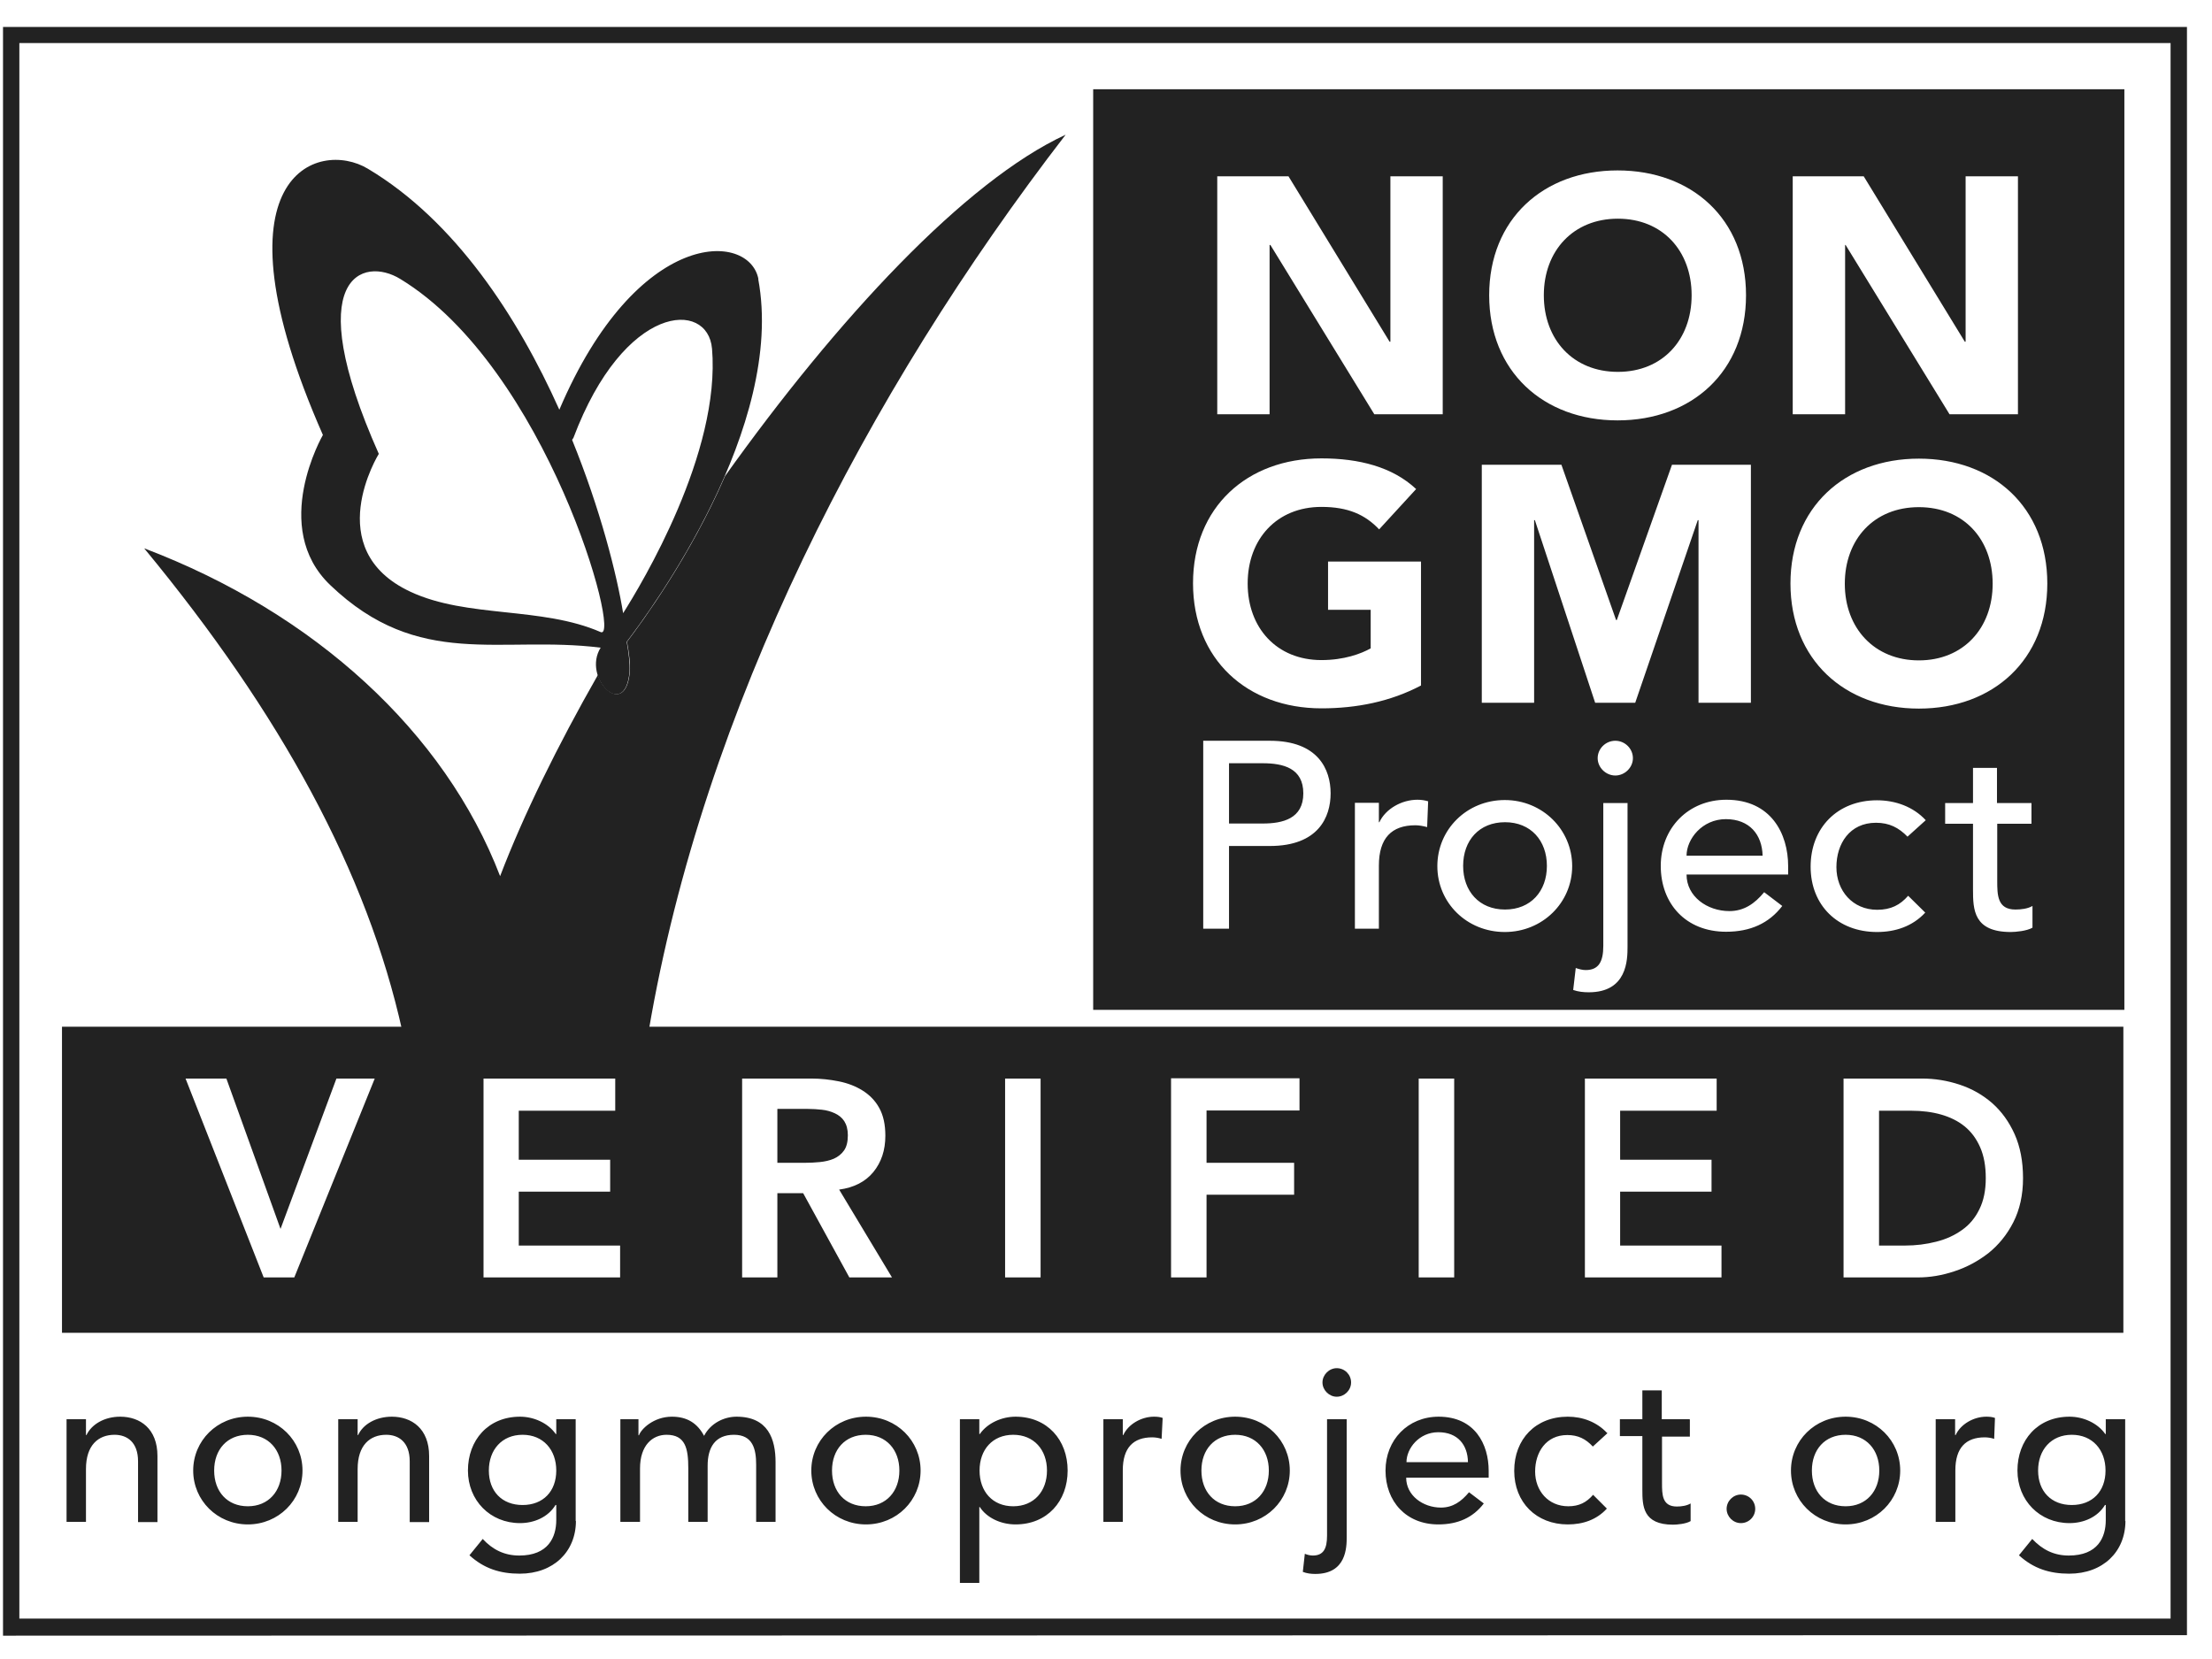
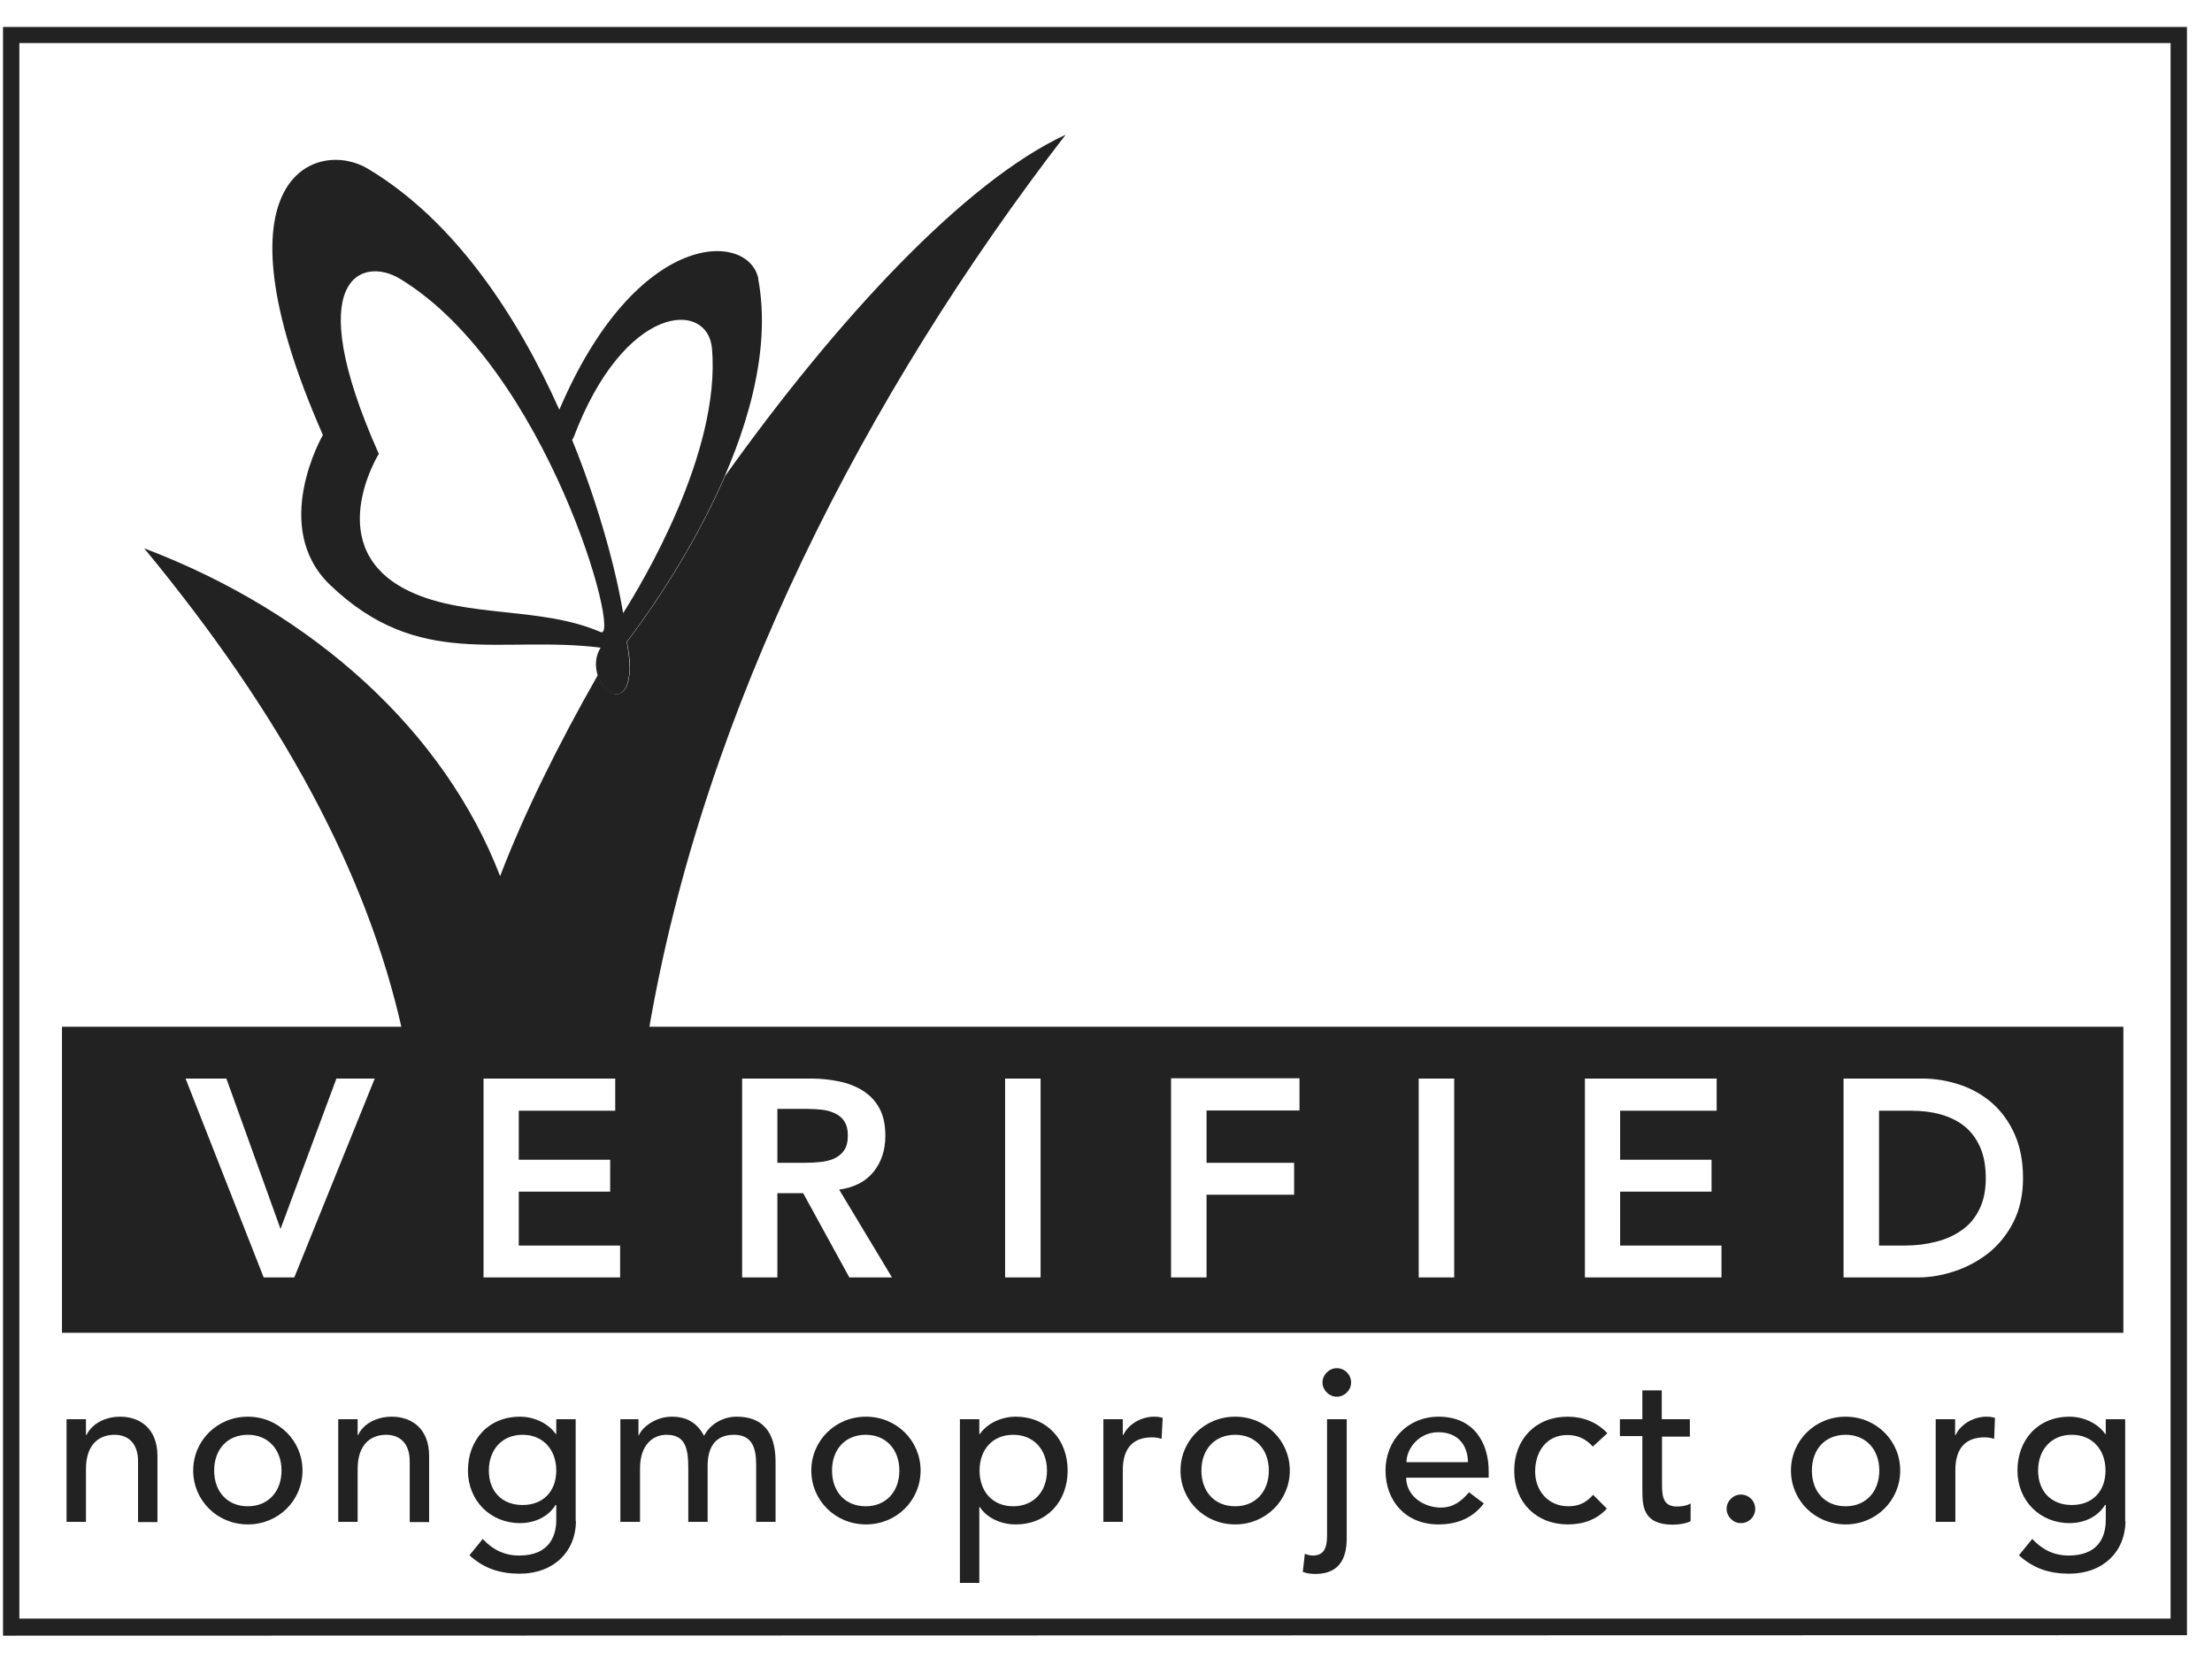
<svg xmlns="http://www.w3.org/2000/svg" width="44" height="33" viewBox="0 0 44 33" fill="none">
  <path d="M42.237 26.512H1.233V20.423H42.237V26.512ZM5.245 25.41H5.854L7.454 21.454H6.692L5.58 24.445L4.503 21.454H3.691L5.245 25.41ZM9.613 25.41H12.335V24.776H10.319V23.704H12.137V23.069H10.319V22.094H12.238V21.454H9.618V25.41H9.613ZM14.757 25.41H15.463V23.734H15.976L16.895 25.41H17.743L16.692 23.663C16.987 23.623 17.215 23.506 17.373 23.313C17.53 23.12 17.611 22.881 17.611 22.592C17.611 22.368 17.571 22.186 17.489 22.038C17.408 21.891 17.296 21.779 17.159 21.693C17.022 21.607 16.865 21.546 16.687 21.51C16.509 21.474 16.326 21.454 16.139 21.454H14.762V25.41H14.757ZM15.463 23.13V22.058H16.073C16.164 22.058 16.255 22.064 16.347 22.074C16.443 22.084 16.529 22.109 16.606 22.145C16.682 22.18 16.748 22.231 16.794 22.302C16.839 22.373 16.865 22.465 16.865 22.582C16.865 22.714 16.839 22.815 16.788 22.886C16.738 22.957 16.667 23.013 16.585 23.049C16.504 23.084 16.408 23.105 16.311 23.115C16.21 23.125 16.108 23.13 16.012 23.13H15.463ZM19.993 25.41H20.699V21.454H19.993V25.41ZM23.294 25.41H24V23.765H25.742V23.13H24V22.089H25.849V21.449H23.294V25.405V25.41ZM28.22 25.41H28.926V21.454H28.22V25.41ZM31.521 25.41H34.243V24.776H32.227V23.704H34.045V23.069H32.227V22.094H34.147V21.454H31.526V25.41H31.521ZM36.671 25.41H38.149C38.388 25.41 38.631 25.37 38.875 25.288C39.124 25.207 39.347 25.085 39.551 24.928C39.754 24.765 39.921 24.562 40.048 24.313C40.175 24.064 40.241 23.77 40.241 23.435C40.241 23.1 40.185 22.81 40.074 22.561C39.962 22.312 39.815 22.109 39.627 21.942C39.439 21.779 39.226 21.657 38.982 21.576C38.738 21.495 38.489 21.454 38.23 21.454H36.671V25.41ZM37.377 24.776V22.094H38.017C38.23 22.094 38.433 22.119 38.611 22.17C38.789 22.221 38.946 22.297 39.078 22.404C39.21 22.511 39.312 22.648 39.388 22.82C39.464 22.993 39.5 23.196 39.5 23.435C39.5 23.674 39.459 23.882 39.373 24.054C39.292 24.222 39.175 24.364 39.028 24.466C38.88 24.572 38.713 24.649 38.515 24.699C38.316 24.75 38.113 24.776 37.89 24.776H37.367H37.377Z" fill="#222222" />
  <path d="M43.502 0.536V32.526L0.06 32.536V0.536H43.502ZM0.385 32.196H43.176V0.856H0.385V32.196Z" fill="#222222" />
  <path d="M8.003 20.511C7.302 17.352 5.595 14.208 2.868 10.907C6.256 12.192 8.846 14.559 9.948 17.428C10.41 16.219 11.085 14.843 11.893 13.426C12.02 13.827 12.467 14.056 12.528 13.365C12.543 13.213 12.512 12.989 12.472 12.766C12.751 12.4 13.726 11.08 14.422 9.47C16.651 6.347 19.196 3.604 21.197 2.68C17.23 7.825 13.99 14.102 12.903 20.511H8.008H8.003Z" fill="#222222" />
  <path d="M15.082 5.549C15.63 8.485 12.964 12.116 12.466 12.766C12.507 12.989 12.533 13.213 12.522 13.365C12.436 14.351 11.573 13.477 11.948 12.883C9.947 12.634 8.338 13.33 6.57 11.639C5.362 10.486 6.423 8.652 6.423 8.652C4.133 3.452 6.337 2.766 7.317 3.356C9.054 4.392 10.298 6.301 11.126 8.15C12.675 4.519 14.909 4.6 15.087 5.555M14.163 6.936C14.081 5.961 12.416 6.027 11.405 8.713C11.405 8.713 11.395 8.724 11.38 8.749C11.943 10.135 12.268 11.42 12.395 12.197C12.761 11.618 14.34 9.008 14.163 6.931M11.948 12.573C12.375 12.756 10.877 7.322 7.962 5.549C7.225 5.097 5.956 5.483 7.535 9.028C7.535 9.028 6.357 10.928 8.165 11.771C9.297 12.299 10.77 12.06 11.948 12.573Z" fill="#222222" />
  <path d="M26.59 27.215C26.747 27.215 26.875 27.341 26.875 27.499C26.875 27.656 26.742 27.783 26.59 27.783C26.438 27.783 26.306 27.651 26.306 27.499C26.306 27.347 26.438 27.215 26.59 27.215Z" fill="#222222" />
  <path d="M1.324 28.23H1.71V28.545H1.72C1.822 28.332 2.076 28.18 2.391 28.18C2.787 28.18 3.132 28.418 3.132 28.962V30.277H2.746V29.068C2.746 28.687 2.528 28.54 2.279 28.54C1.954 28.54 1.71 28.748 1.71 29.221V30.272H1.324V28.23ZM4.93 28.18C4.321 28.18 3.843 28.657 3.843 29.251C3.843 29.845 4.321 30.323 4.93 30.323C5.539 30.323 6.017 29.845 6.017 29.251C6.017 28.657 5.539 28.18 4.93 28.18ZM4.26 29.251C4.26 28.835 4.519 28.54 4.93 28.54C5.341 28.54 5.6 28.84 5.6 29.251C5.6 29.663 5.341 29.962 4.93 29.962C4.519 29.962 4.26 29.668 4.26 29.251ZM6.728 30.272H7.114V29.221C7.114 28.748 7.358 28.54 7.683 28.54C7.926 28.54 8.15 28.682 8.15 29.068V30.277H8.536V28.962C8.536 28.418 8.19 28.18 7.794 28.18C7.479 28.18 7.22 28.332 7.124 28.545H7.114V28.23H6.728V30.272ZM11.451 30.257V28.23H11.065V28.525H11.055C10.902 28.306 10.618 28.18 10.344 28.18C9.709 28.18 9.308 28.647 9.308 29.251C9.308 29.845 9.75 30.297 10.344 30.297C10.623 30.297 10.902 30.18 11.05 29.937H11.065V30.236C11.065 30.582 10.902 30.942 10.329 30.942C10.034 30.942 9.8 30.826 9.602 30.612L9.338 30.937C9.628 31.201 9.948 31.303 10.339 31.303C11.009 31.303 11.456 30.866 11.456 30.252M10.395 28.54C10.806 28.54 11.065 28.84 11.065 29.251C11.065 29.663 10.806 29.937 10.395 29.937C9.983 29.937 9.724 29.663 9.724 29.251C9.724 28.84 9.983 28.54 10.395 28.54ZM12.345 30.272H12.731V29.21C12.731 28.748 12.979 28.54 13.259 28.54C13.635 28.54 13.691 28.814 13.691 29.206V30.272H14.076V29.155C14.076 28.794 14.224 28.54 14.6 28.54C14.975 28.54 15.041 28.825 15.041 29.134V30.272H15.427V29.084C15.427 28.627 15.28 28.18 14.65 28.18C14.407 28.18 14.137 28.306 14.005 28.561C13.873 28.312 13.67 28.18 13.366 28.18C13 28.18 12.751 28.428 12.71 28.55H12.7V28.23H12.34V30.272H12.345ZM17.225 28.18C16.616 28.18 16.138 28.657 16.138 29.251C16.138 29.845 16.616 30.323 17.225 30.323C17.835 30.323 18.312 29.845 18.312 29.251C18.312 28.657 17.835 28.18 17.225 28.18ZM16.55 29.251C16.55 28.835 16.809 28.54 17.22 28.54C17.631 28.54 17.89 28.84 17.89 29.251C17.89 29.663 17.631 29.962 17.22 29.962C16.809 29.962 16.55 29.668 16.55 29.251ZM19.094 28.23V31.486H19.48V29.977H19.49C19.627 30.191 19.907 30.323 20.201 30.323C20.831 30.323 21.237 29.861 21.237 29.251C21.237 28.642 20.831 28.18 20.201 28.18C19.927 28.18 19.643 28.306 19.49 28.525H19.48V28.23H19.094ZM20.155 28.54C20.567 28.54 20.826 28.84 20.826 29.251C20.826 29.663 20.567 29.962 20.155 29.962C19.744 29.962 19.485 29.668 19.485 29.251C19.485 28.835 19.744 28.54 20.155 28.54ZM21.948 30.272H22.334V29.246C22.334 28.799 22.542 28.591 22.918 28.591C22.979 28.591 23.045 28.601 23.106 28.621L23.127 28.205C23.076 28.185 23.015 28.18 22.954 28.18C22.7 28.18 22.441 28.332 22.344 28.545H22.334V28.23H21.948V30.272ZM24.569 28.18C23.959 28.18 23.482 28.657 23.482 29.251C23.482 29.845 23.959 30.323 24.569 30.323C25.178 30.323 25.656 29.845 25.656 29.251C25.656 28.657 25.178 28.18 24.569 28.18ZM23.898 29.251C23.898 28.835 24.157 28.54 24.569 28.54C24.98 28.54 25.239 28.84 25.239 29.251C25.239 29.663 24.98 29.962 24.569 29.962C24.157 29.962 23.898 29.668 23.898 29.251ZM26.783 28.23H26.397V30.546C26.397 30.805 26.326 30.942 26.113 30.942C26.062 30.942 26.001 30.927 25.955 30.907L25.915 31.267C25.996 31.298 26.077 31.308 26.163 31.308C26.783 31.308 26.788 30.78 26.788 30.567V28.23M26.397 28.23V30.546C26.397 30.805 26.326 30.942 26.113 30.942C26.062 30.942 26.001 30.927 25.955 30.907L25.915 31.267C25.996 31.298 26.077 31.308 26.163 31.308C26.783 31.308 26.788 30.78 26.788 30.567V28.23H26.402H26.397ZM27.977 29.393H29.612V29.256C29.612 28.728 29.337 28.18 28.616 28.18C28.007 28.18 27.56 28.642 27.56 29.251C27.56 29.861 27.966 30.323 28.611 30.323C29.002 30.323 29.302 30.186 29.515 29.906L29.221 29.683C29.068 29.866 28.901 29.988 28.662 29.988C28.307 29.988 27.971 29.749 27.971 29.393M27.977 29.084C27.977 28.814 28.225 28.489 28.611 28.489C28.997 28.489 29.195 28.743 29.2 29.084H27.977ZM31.968 28.505C31.765 28.286 31.481 28.18 31.186 28.18C30.546 28.18 30.12 28.627 30.12 29.256C30.12 29.886 30.561 30.323 31.186 30.323C31.486 30.323 31.76 30.231 31.963 30.008L31.689 29.734C31.557 29.886 31.41 29.962 31.196 29.962C30.795 29.962 30.536 29.652 30.536 29.271C30.536 28.891 30.749 28.545 31.176 28.545C31.389 28.545 31.542 28.621 31.684 28.774L31.978 28.505H31.968ZM33.609 28.23H33.055V27.657H32.669V28.23H32.222V28.566H32.669V29.632C32.669 29.957 32.679 30.328 33.279 30.328C33.355 30.328 33.538 30.313 33.629 30.257V29.906C33.553 29.952 33.446 29.967 33.355 29.967C33.06 29.967 33.06 29.724 33.06 29.5V28.576H33.614V28.241L33.609 28.23ZM34.629 30.297C34.787 30.297 34.914 30.17 34.914 30.013C34.914 29.855 34.787 29.729 34.629 29.729C34.472 29.729 34.345 29.861 34.345 30.013C34.345 30.165 34.472 30.297 34.629 30.297ZM36.712 28.18C36.102 28.18 35.625 28.657 35.625 29.251C35.625 29.845 36.102 30.323 36.712 30.323C37.321 30.323 37.798 29.845 37.798 29.251C37.798 28.657 37.321 28.18 36.712 28.18ZM36.041 29.251C36.041 28.835 36.3 28.54 36.712 28.54C37.123 28.54 37.382 28.84 37.382 29.251C37.382 29.663 37.123 29.962 36.712 29.962C36.3 29.962 36.041 29.668 36.041 29.251ZM38.509 30.272H38.895V29.246C38.895 28.799 39.104 28.591 39.479 28.591C39.54 28.591 39.606 28.601 39.667 28.621L39.683 28.205C39.632 28.185 39.571 28.18 39.51 28.18C39.256 28.18 38.997 28.332 38.901 28.545H38.89V28.23H38.504V30.272H38.509ZM42.273 30.257V28.23H41.887V28.525H41.877C41.724 28.306 41.44 28.18 41.166 28.18C40.531 28.18 40.13 28.647 40.13 29.251C40.13 29.845 40.571 30.297 41.166 30.297C41.445 30.297 41.724 30.18 41.871 29.937H41.887V30.236C41.887 30.582 41.729 30.942 41.15 30.942C40.856 30.942 40.627 30.826 40.424 30.612L40.16 30.937C40.449 31.201 40.769 31.303 41.16 31.303C41.831 31.303 42.278 30.866 42.278 30.252M41.211 28.54C41.623 28.54 41.882 28.84 41.882 29.251C41.882 29.663 41.623 29.937 41.211 29.937C40.8 29.937 40.541 29.663 40.541 29.251C40.541 28.84 40.8 28.54 41.211 28.54Z" fill="#222222" />
-   <path d="M42.257 20.088H21.745V1.775H42.257V20.088ZM24.213 3.507V8.24H25.254V4.873H25.27L27.337 8.24H28.698V3.507H27.657V6.797H27.641L25.63 3.507H24.213ZM32.176 3.39C30.699 3.39 29.622 4.36 29.622 5.873C29.622 7.387 30.699 8.362 32.176 8.362C33.654 8.362 34.731 7.392 34.731 5.873C34.731 4.355 33.654 3.39 32.176 3.39ZM30.709 5.873C30.709 4.99 31.293 4.35 32.182 4.35C33.07 4.35 33.649 4.99 33.649 5.873C33.649 6.757 33.07 7.397 32.182 7.397C31.293 7.397 30.709 6.757 30.709 5.873ZM35.66 3.507V8.24H36.702V4.873H36.712L38.779 8.24H40.14V3.507H39.099V6.797H39.083L37.072 3.507H35.655M23.934 14.74V18.473H24.447V16.828H25.259C26.224 16.828 26.468 16.254 26.468 15.781C26.468 15.309 26.224 14.735 25.259 14.735H23.934M24.447 15.182H25.117C25.524 15.182 25.925 15.279 25.925 15.781C25.925 16.284 25.518 16.381 25.117 16.381H24.447V15.177V15.182ZM26.951 15.974V18.473H27.428V17.219C27.428 16.67 27.682 16.416 28.154 16.416C28.23 16.416 28.307 16.431 28.388 16.452L28.408 15.939C28.342 15.919 28.271 15.908 28.195 15.908C27.88 15.908 27.56 16.091 27.438 16.355H27.428V15.969H26.951M29.932 15.914C29.18 15.914 28.591 16.497 28.591 17.229C28.591 17.96 29.18 18.539 29.932 18.539C30.683 18.539 31.273 17.955 31.273 17.229C31.273 16.503 30.683 15.914 29.932 15.914ZM29.104 17.224C29.104 16.716 29.424 16.355 29.937 16.355C30.45 16.355 30.77 16.721 30.77 17.224C30.77 17.727 30.45 18.092 29.937 18.092C29.424 18.092 29.104 17.727 29.104 17.224ZM32.37 15.974H31.892V18.813C31.892 19.128 31.801 19.296 31.542 19.296C31.476 19.296 31.404 19.276 31.344 19.255L31.293 19.692C31.394 19.727 31.496 19.738 31.603 19.738C32.37 19.738 32.374 19.088 32.374 18.829V15.969M31.78 15.081C31.78 15.268 31.943 15.426 32.131 15.426C32.319 15.426 32.481 15.268 32.481 15.081C32.481 14.893 32.324 14.735 32.131 14.735C31.938 14.735 31.78 14.893 31.78 15.081ZM33.548 17.396H35.569V17.229C35.569 16.584 35.229 15.908 34.34 15.908C33.583 15.908 33.035 16.472 33.035 17.224C33.035 17.975 33.532 18.534 34.335 18.534C34.817 18.534 35.188 18.366 35.452 18.021L35.092 17.747C34.904 17.975 34.69 18.123 34.401 18.123C33.959 18.123 33.548 17.833 33.548 17.396ZM33.548 17.021C33.548 16.691 33.858 16.294 34.33 16.294C34.802 16.294 35.051 16.604 35.061 17.021H33.548ZM37.946 16.64L38.306 16.315C38.057 16.046 37.702 15.919 37.336 15.919C36.549 15.919 36.016 16.467 36.016 17.239C36.016 18.011 36.559 18.539 37.336 18.539C37.702 18.539 38.042 18.427 38.296 18.153L37.956 17.818C37.798 18.001 37.611 18.097 37.341 18.097C36.849 18.097 36.529 17.716 36.529 17.249C36.529 16.782 36.793 16.366 37.316 16.366C37.58 16.366 37.768 16.462 37.946 16.645M40.409 16.386V15.974H39.723V15.274H39.246V15.974H38.692V16.386H39.246V17.691C39.246 18.092 39.256 18.539 39.998 18.539C40.094 18.539 40.317 18.519 40.429 18.453V18.021C40.333 18.077 40.201 18.092 40.089 18.092C39.728 18.092 39.728 17.798 39.728 17.518V16.386H40.414M28.266 13.643V11.17H26.417V12.13H27.265V12.897C27.073 13.004 26.737 13.13 26.285 13.13C25.397 13.13 24.818 12.491 24.818 11.607C24.818 10.723 25.397 10.083 26.285 10.083C26.814 10.083 27.154 10.236 27.433 10.53L28.169 9.728C27.697 9.286 27.032 9.118 26.285 9.118C24.808 9.118 23.731 10.088 23.731 11.602C23.731 13.115 24.808 14.09 26.285 14.09C26.981 14.09 27.657 13.958 28.271 13.633M29.475 9.245V13.979H30.516V10.347H30.531L31.73 13.979H32.527L33.771 10.347H33.786V13.979H34.828V9.245H33.258L32.161 12.333H32.146L31.059 9.245H29.48M38.169 9.123C36.691 9.123 35.615 10.094 35.615 11.607C35.615 13.12 36.691 14.095 38.169 14.095C39.647 14.095 40.724 13.125 40.724 11.607C40.724 10.088 39.647 9.123 38.169 9.123ZM36.696 11.612C36.696 10.728 37.275 10.088 38.169 10.088C39.063 10.088 39.637 10.728 39.637 11.612C39.637 12.496 39.053 13.136 38.169 13.136C37.285 13.136 36.696 12.496 36.696 11.612Z" fill="#222222" />
</svg>